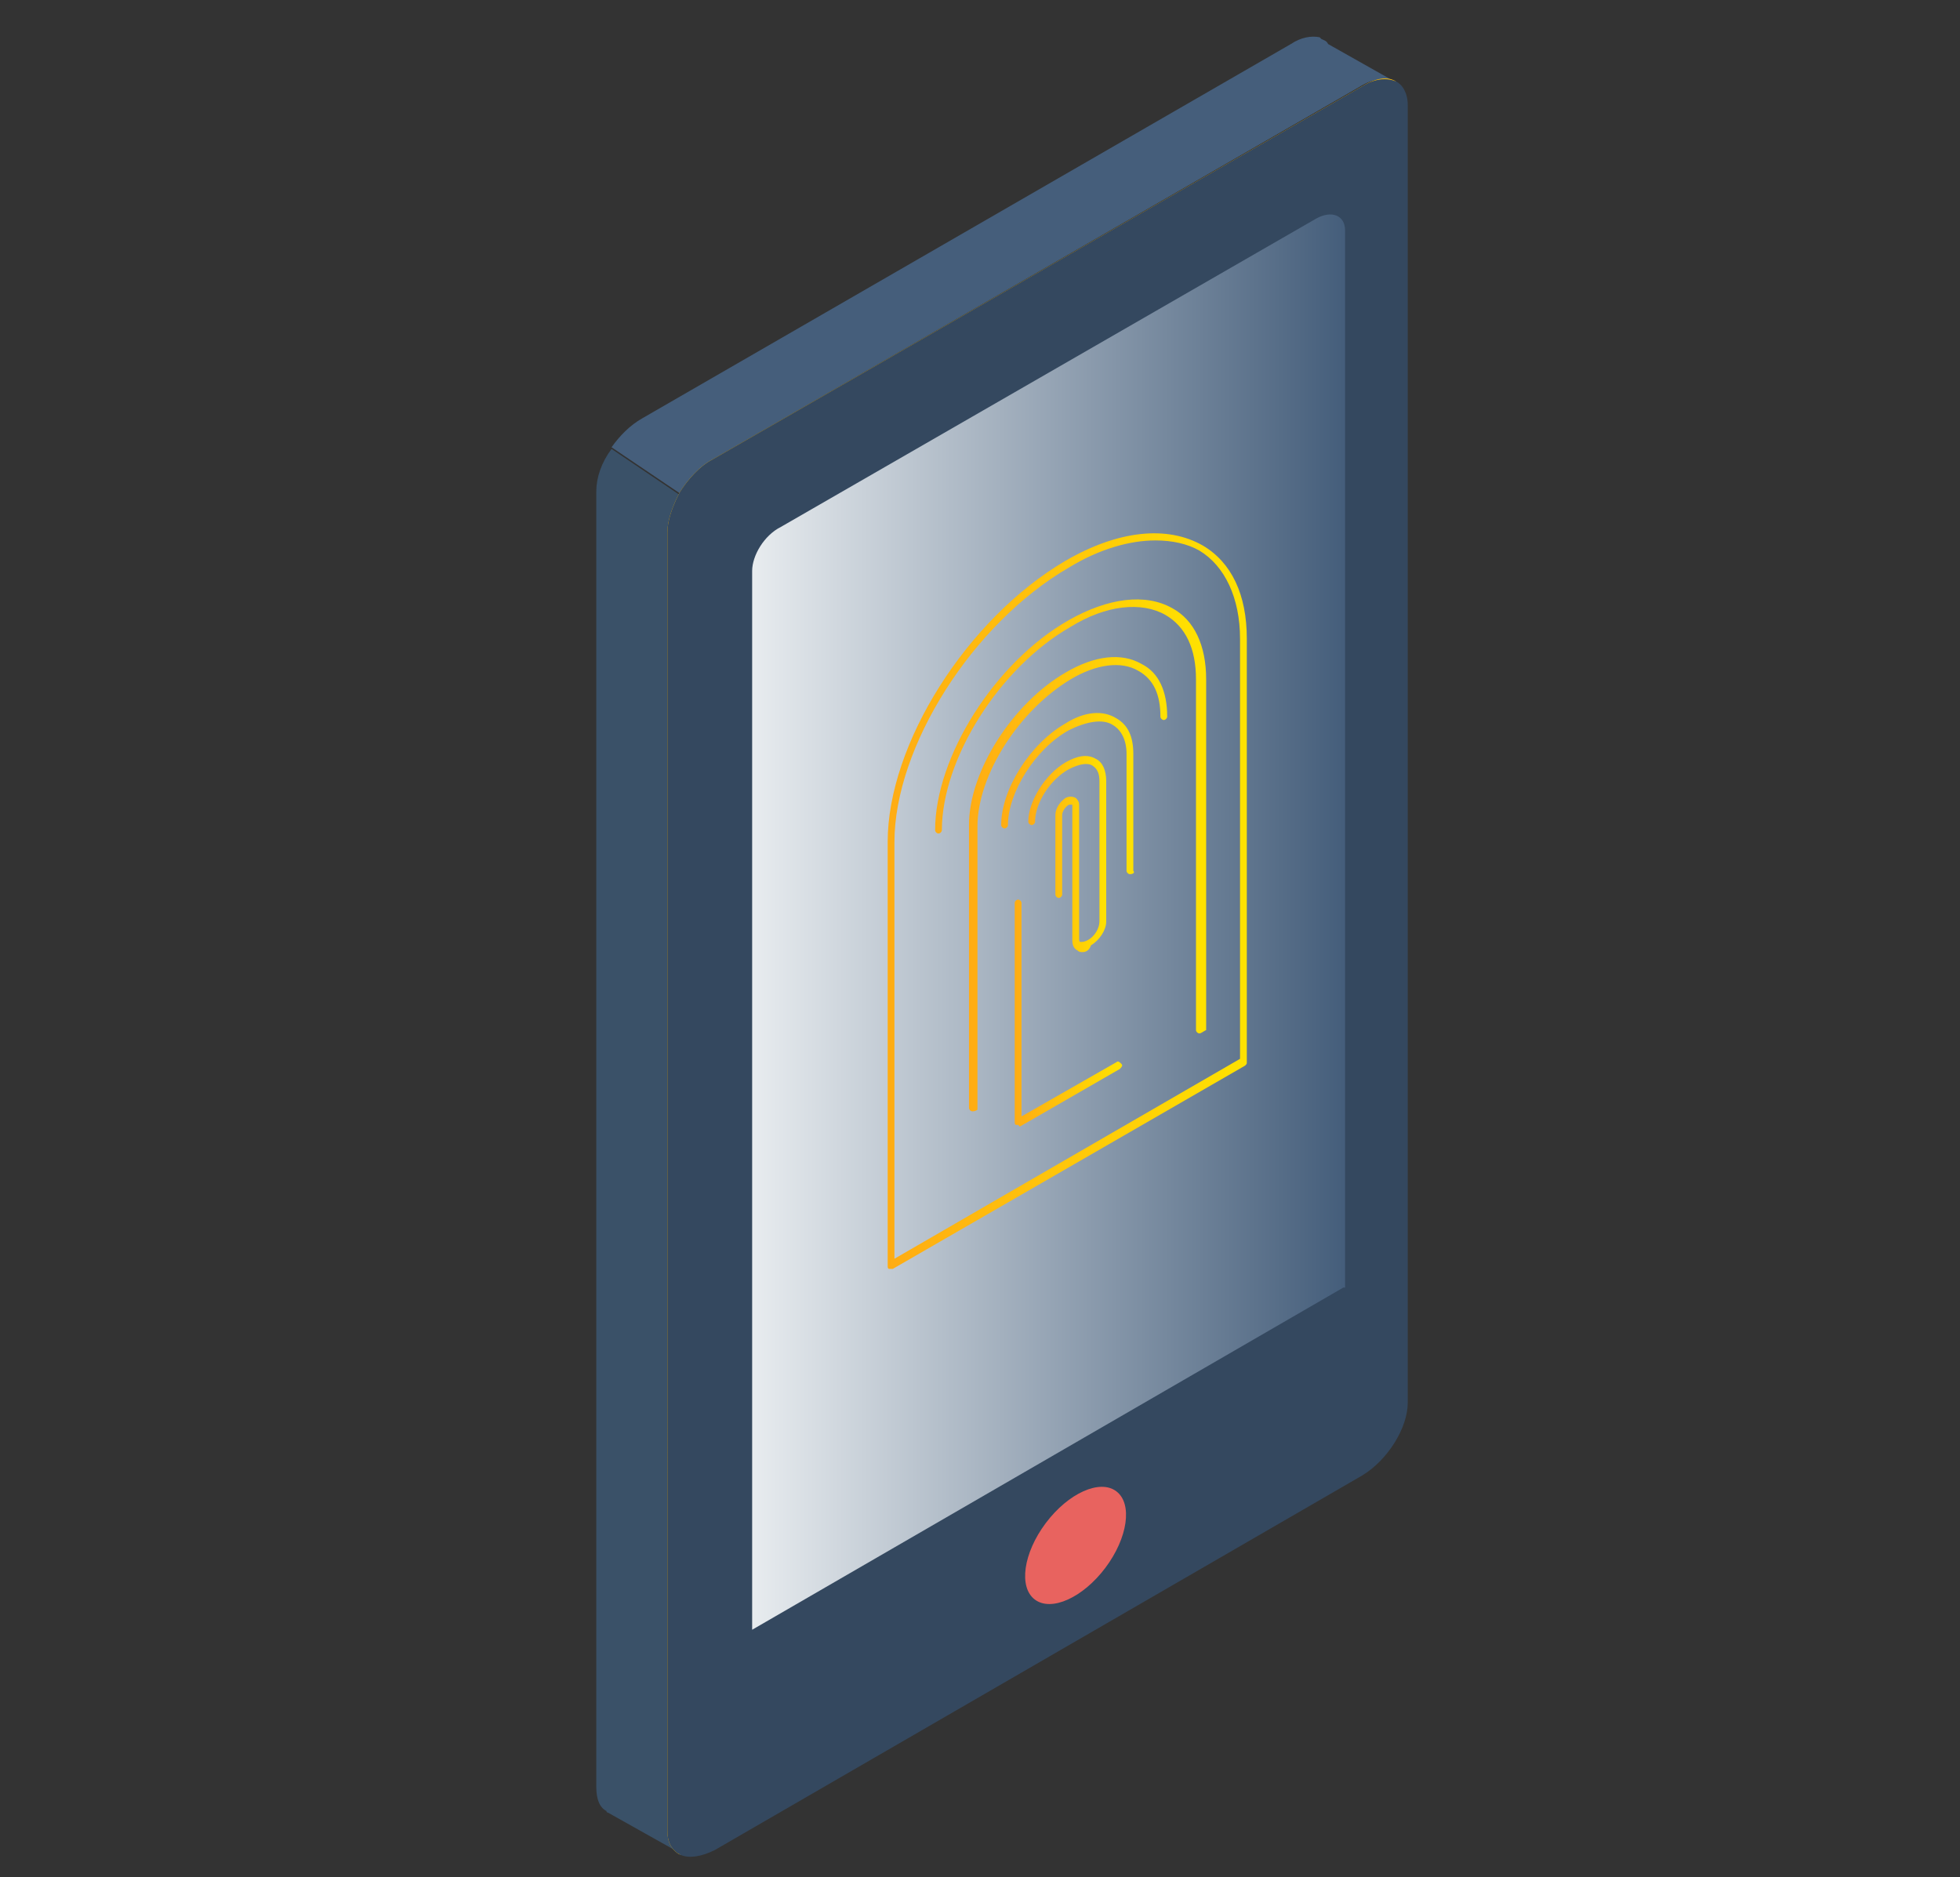
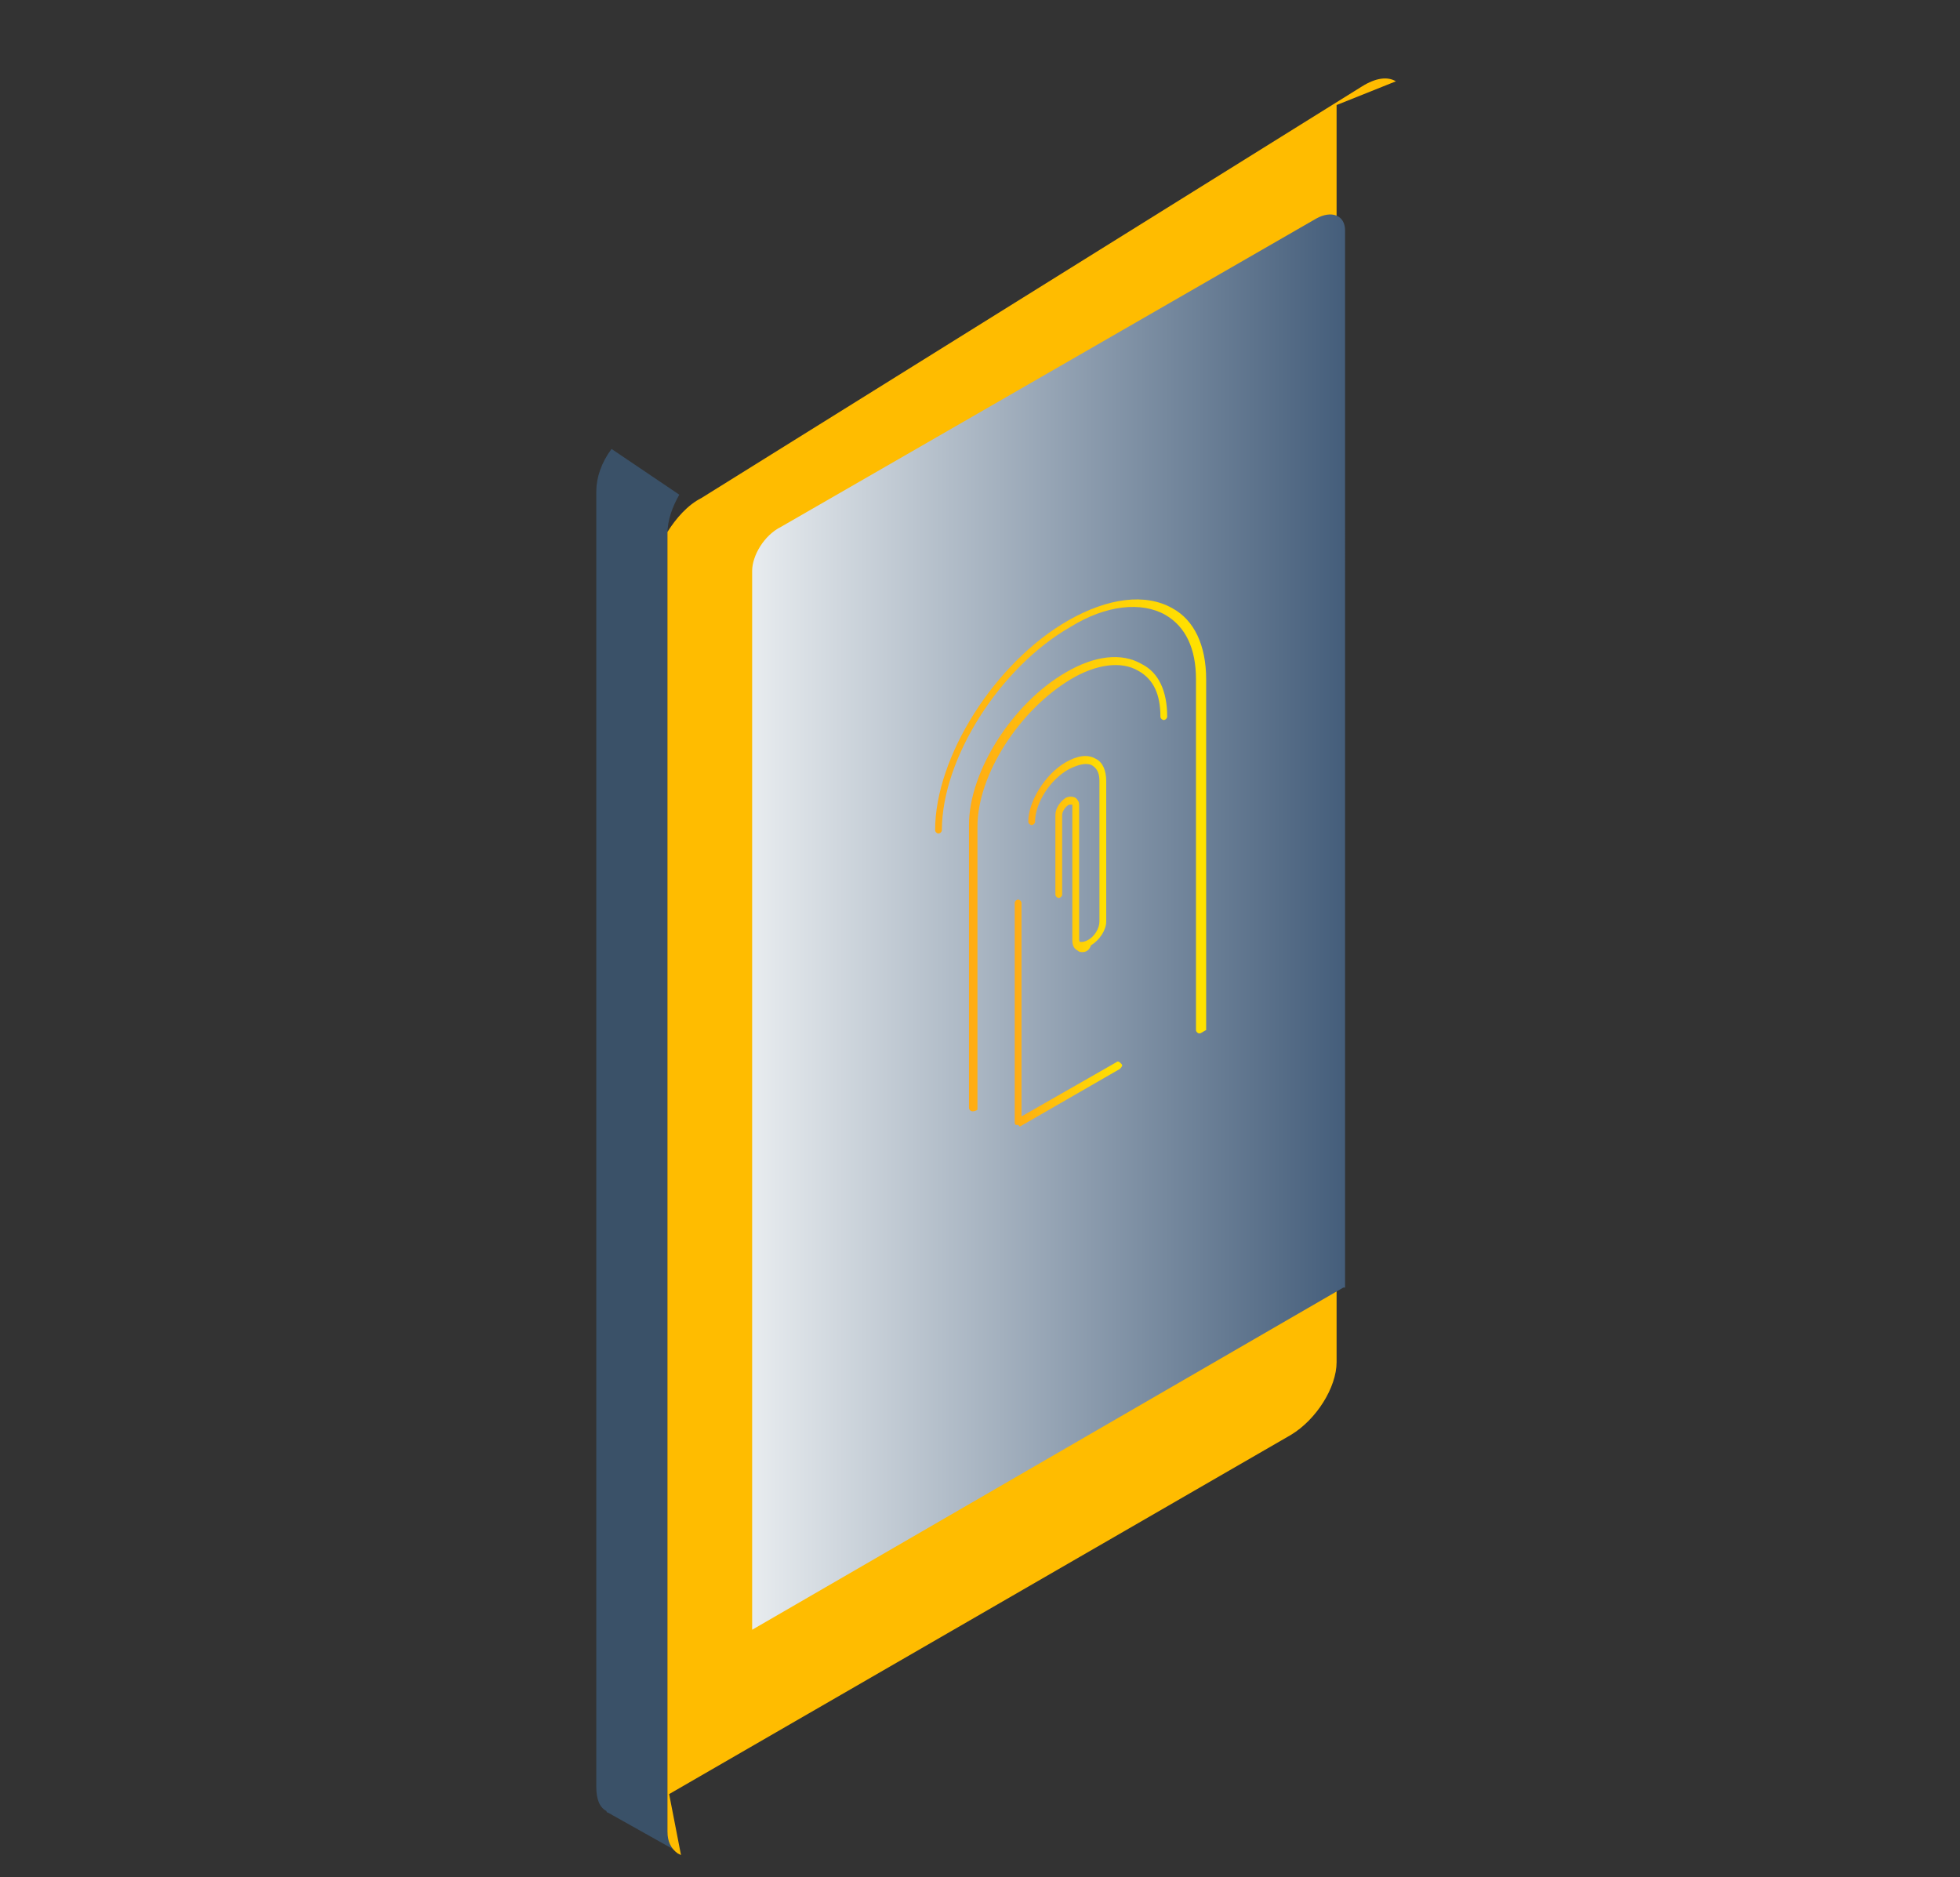
<svg xmlns="http://www.w3.org/2000/svg" version="1.1" id="Слой_1" x="0px" y="0px" viewBox="0 0 115.7 110.8" style="enable-background:new 0 0 115.7 110.8;" xml:space="preserve">
  <rect x="0" y="0" width="115.7" height="110.8" fill="#333333" stroke="none" />
  <style type="text/css">
	.st0{fill:#455E7B;}
	.st1{fill:#3A5168;}
	.st2{fill:#FFBC00;}
	.st3{fill:#34485F;}
	.st4{fill:url(#SVGID_1_);}
	.st5{fill:#E8635F;}
	.st6{fill:url(#SVGID_2_);}
	.st7{fill:url(#SVGID_3_);}
	.st8{fill:url(#SVGID_4_);}
	.st9{fill:url(#SVGID_5_);}
	.st10{fill:url(#SVGID_6_);}
	.st11{fill:url(#SVGID_7_);}
</style>
  <g id="fingerprint_x5F_scanner">
-     <path class="st0" d="M82.3,4.8c-0.5-0.2-1.2-0.2-2,0.3L42.1,27.1c-0.8,0.5-1.5,1.2-2,2l-4-2.7c0.5-0.7,1.1-1.3,1.8-1.7L76.2,2.6   c0.6-0.4,1.2-0.5,1.7-0.4l0,0L78,2.3c0.2,0.1,0.3,0.1,0.4,0.3L82.3,4.8z" />
    <path class="st1" d="M40,109.3l-4.1-2.3c0,0-0.1,0-0.1-0.1l0,0l0,0c-0.4-0.2-0.6-0.7-0.6-1.4V29c0-0.8,0.3-1.7,0.9-2.5l4,2.7   c-0.4,0.7-0.7,1.5-0.7,2.3V108C39.4,108.6,39.6,109,40,109.3z" />
-     <path class="st2" d="M82.4,4.8l-3.5,1.4v74.2c0,1.5-1.2,3.4-2.7,4.3l-36.7,21.2l0.7,3.6l-0.2-0.1c-0.4-0.3-0.6-0.7-0.6-1.3V31.4   c0-0.7,0.3-1.5,0.7-2.3c0.5-0.8,1.2-1.6,2-2L80.4,5.1C81.2,4.6,81.9,4.5,82.4,4.8C82.4,4.8,82.4,4.8,82.4,4.8z" />
-     <path class="st3" d="M83.1,6.2v76.6c0,1.5-1.2,3.4-2.7,4.3l-38.2,22.1c-0.8,0.4-1.5,0.5-2,0.3c-0.1,0-0.1-0.1-0.2-0.1   c-0.4-0.3-0.6-0.7-0.6-1.3V31.4c0-0.7,0.3-1.5,0.7-2.3c0.5-0.8,1.2-1.6,2-2L80.4,5.1c0.8-0.5,1.5-0.5,2-0.3c0,0,0,0,0,0   C82.8,5,83.1,5.5,83.1,6.2z" />
+     <path class="st2" d="M82.4,4.8l-3.5,1.4v74.2c0,1.5-1.2,3.4-2.7,4.3l-36.7,21.2l0.7,3.6l-0.2-0.1c-0.4-0.3-0.6-0.7-0.6-1.3V31.4   c0.5-0.8,1.2-1.6,2-2L80.4,5.1C81.2,4.6,81.9,4.5,82.4,4.8C82.4,4.8,82.4,4.8,82.4,4.8z" />
    <linearGradient id="SVGID_1_" gradientUnits="userSpaceOnUse" x1="44.39" y1="54.382" x2="79.295" y2="54.382">
      <stop offset="0" style="stop-color:#E8ECEF" />
      <stop offset="1" style="stop-color:#455E7B" />
    </linearGradient>
    <path class="st4" d="M79.3,76L44.4,96.2V33.7c0-0.9,0.7-2.1,1.7-2.6l31.6-18.2c0.9-0.5,1.7-0.2,1.7,0.7V76z" />
-     <ellipse transform="matrix(0.601 -0.799 0.799 0.601 -47.54 87.148)" class="st5" cx="63.5" cy="91.2" rx="4" ry="2.2" />
    <g>
      <g>
        <linearGradient id="SVGID_2_" gradientUnits="userSpaceOnUse" x1="52.43" y1="53.218" x2="73.664" y2="53.218">
          <stop offset="0" style="stop-color:#FFAC13" />
          <stop offset="1" style="stop-color:#FFE200" />
        </linearGradient>
-         <path class="st6" d="M52.6,74.9c0,0-0.1,0-0.1,0c-0.1,0-0.1-0.1-0.1-0.2v-25c0-5.8,4.7-13.2,10.5-16.6c3.1-1.8,6-2.1,8.1-0.9     c1.7,1,2.6,2.9,2.6,5.5v25c0,0.1,0,0.1-0.1,0.2l-20.8,12C52.7,74.9,52.7,74.9,52.6,74.9z M68.2,31.9c-1.5,0-3.3,0.5-5.1,1.6     c-5.7,3.3-10.3,10.6-10.3,16.2v24.6l20.4-11.8V37.7c0-2.4-0.9-4.3-2.4-5.2C70.1,32.1,69.2,31.9,68.2,31.9z M73.4,62.7L73.4,62.7     L73.4,62.7z" />
      </g>
      <g>
        <linearGradient id="SVGID_3_" gradientUnits="userSpaceOnUse" x1="60.754" y1="50.547" x2="65.34" y2="50.547">
          <stop offset="0" style="stop-color:#FFAC13" />
          <stop offset="1" style="stop-color:#FFE200" />
        </linearGradient>
        <path class="st7" d="M63.9,56.2c-0.1,0-0.2,0-0.3-0.1c-0.2-0.1-0.3-0.3-0.3-0.6v-7.9c0-0.1,0-0.1,0-0.1c0,0-0.1,0-0.2,0     c-0.2,0.1-0.4,0.4-0.4,0.6v4.7c0,0.1-0.1,0.2-0.2,0.2c-0.1,0-0.2-0.1-0.2-0.2v-4.7c0-0.4,0.3-0.8,0.6-1c0.2-0.1,0.4-0.1,0.6,0     c0.1,0.1,0.2,0.2,0.2,0.4v7.9c0,0.1,0,0.2,0.1,0.2c0.1,0,0.2,0,0.4-0.1c0.4-0.2,0.7-0.7,0.7-1.1v-8.3c0-0.4-0.1-0.7-0.4-0.9     c-0.3-0.2-0.8-0.1-1.4,0.2c-1.1,0.6-2,2-2,3.1c0,0.1-0.1,0.2-0.2,0.2c-0.1,0-0.2-0.1-0.2-0.2c0-1.2,1-2.8,2.2-3.5     c0.7-0.4,1.3-0.5,1.8-0.2c0.4,0.2,0.6,0.7,0.6,1.3v8.3c0,0.5-0.4,1.1-0.9,1.4C64.3,56.1,64.1,56.2,63.9,56.2z" />
      </g>
      <g>
        <linearGradient id="SVGID_4_" gradientUnits="userSpaceOnUse" x1="59.858" y1="59.731" x2="66.236" y2="59.731">
          <stop offset="0" style="stop-color:#FFAC13" />
          <stop offset="1" style="stop-color:#FFE200" />
        </linearGradient>
        <path class="st8" d="M60.1,66.4c0,0-0.1,0-0.1,0c-0.1,0-0.1-0.1-0.1-0.2V53.3c0-0.1,0.1-0.2,0.2-0.2s0.2,0.1,0.2,0.2v12.6     l5.6-3.2c0.1-0.1,0.2,0,0.3,0.1c0.1,0.1,0,0.2-0.1,0.3l-5.9,3.4C60.1,66.4,60.1,66.4,60.1,66.4z" />
      </g>
      <g>
        <linearGradient id="SVGID_5_" gradientUnits="userSpaceOnUse" x1="59.139" y1="46.866" x2="66.956" y2="46.866">
          <stop offset="0" style="stop-color:#FFAC13" />
          <stop offset="1" style="stop-color:#FFE200" />
        </linearGradient>
-         <path class="st9" d="M66.7,51.6c-0.1,0-0.2-0.1-0.2-0.2v-6.9c0-0.8-0.3-1.4-0.8-1.7c-0.6-0.4-1.6-0.2-2.6,0.3     c-2,1.1-3.6,3.7-3.6,5.6c0,0.1-0.1,0.2-0.2,0.2c-0.1,0-0.2-0.1-0.2-0.2c0-2.1,1.7-4.8,3.8-6c1.1-0.7,2.2-0.8,3-0.3     c0.7,0.4,1,1.1,1,2.1v6.9C67,51.5,66.9,51.6,66.7,51.6z" />
      </g>
      <g>
        <linearGradient id="SVGID_6_" gradientUnits="userSpaceOnUse" x1="57.224" y1="52.205" x2="68.87" y2="52.205">
          <stop offset="0" style="stop-color:#FFAC13" />
          <stop offset="1" style="stop-color:#FFE200" />
        </linearGradient>
        <path class="st10" d="M57.4,65.6c-0.1,0-0.2-0.1-0.2-0.2V48.7c0-3.2,2.6-7.2,5.7-9c1.7-1,3.3-1.2,4.5-0.5c1,0.5,1.5,1.6,1.5,3.1     c0,0.1-0.1,0.2-0.2,0.2c-0.1,0-0.2-0.1-0.2-0.2c0-1.3-0.4-2.2-1.3-2.7c-1-0.6-2.5-0.4-4,0.5c-3,1.8-5.5,5.6-5.5,8.7v16.7     C57.7,65.5,57.6,65.6,57.4,65.6z" />
      </g>
      <g>
        <linearGradient id="SVGID_7_" gradientUnits="userSpaceOnUse" x1="55.077" y1="48.182" x2="71.018" y2="48.182">
          <stop offset="0" style="stop-color:#FFAC13" />
          <stop offset="1" style="stop-color:#FFE200" />
        </linearGradient>
        <path class="st11" d="M70.8,61c-0.1,0-0.2-0.1-0.2-0.2V40.1c0-1.8-0.6-3.1-1.8-3.8c-1.4-0.8-3.5-0.6-5.6,0.7     c-4.2,2.4-7.6,7.8-7.6,12c0,0.1-0.1,0.2-0.2,0.2s-0.2-0.1-0.2-0.2c0-4.3,3.5-9.9,7.9-12.4c2.3-1.3,4.5-1.6,6.1-0.7     c1.3,0.7,2,2.2,2,4.2v20.7C71,60.9,70.9,61,70.8,61z" />
      </g>
    </g>
  </g>
</svg>